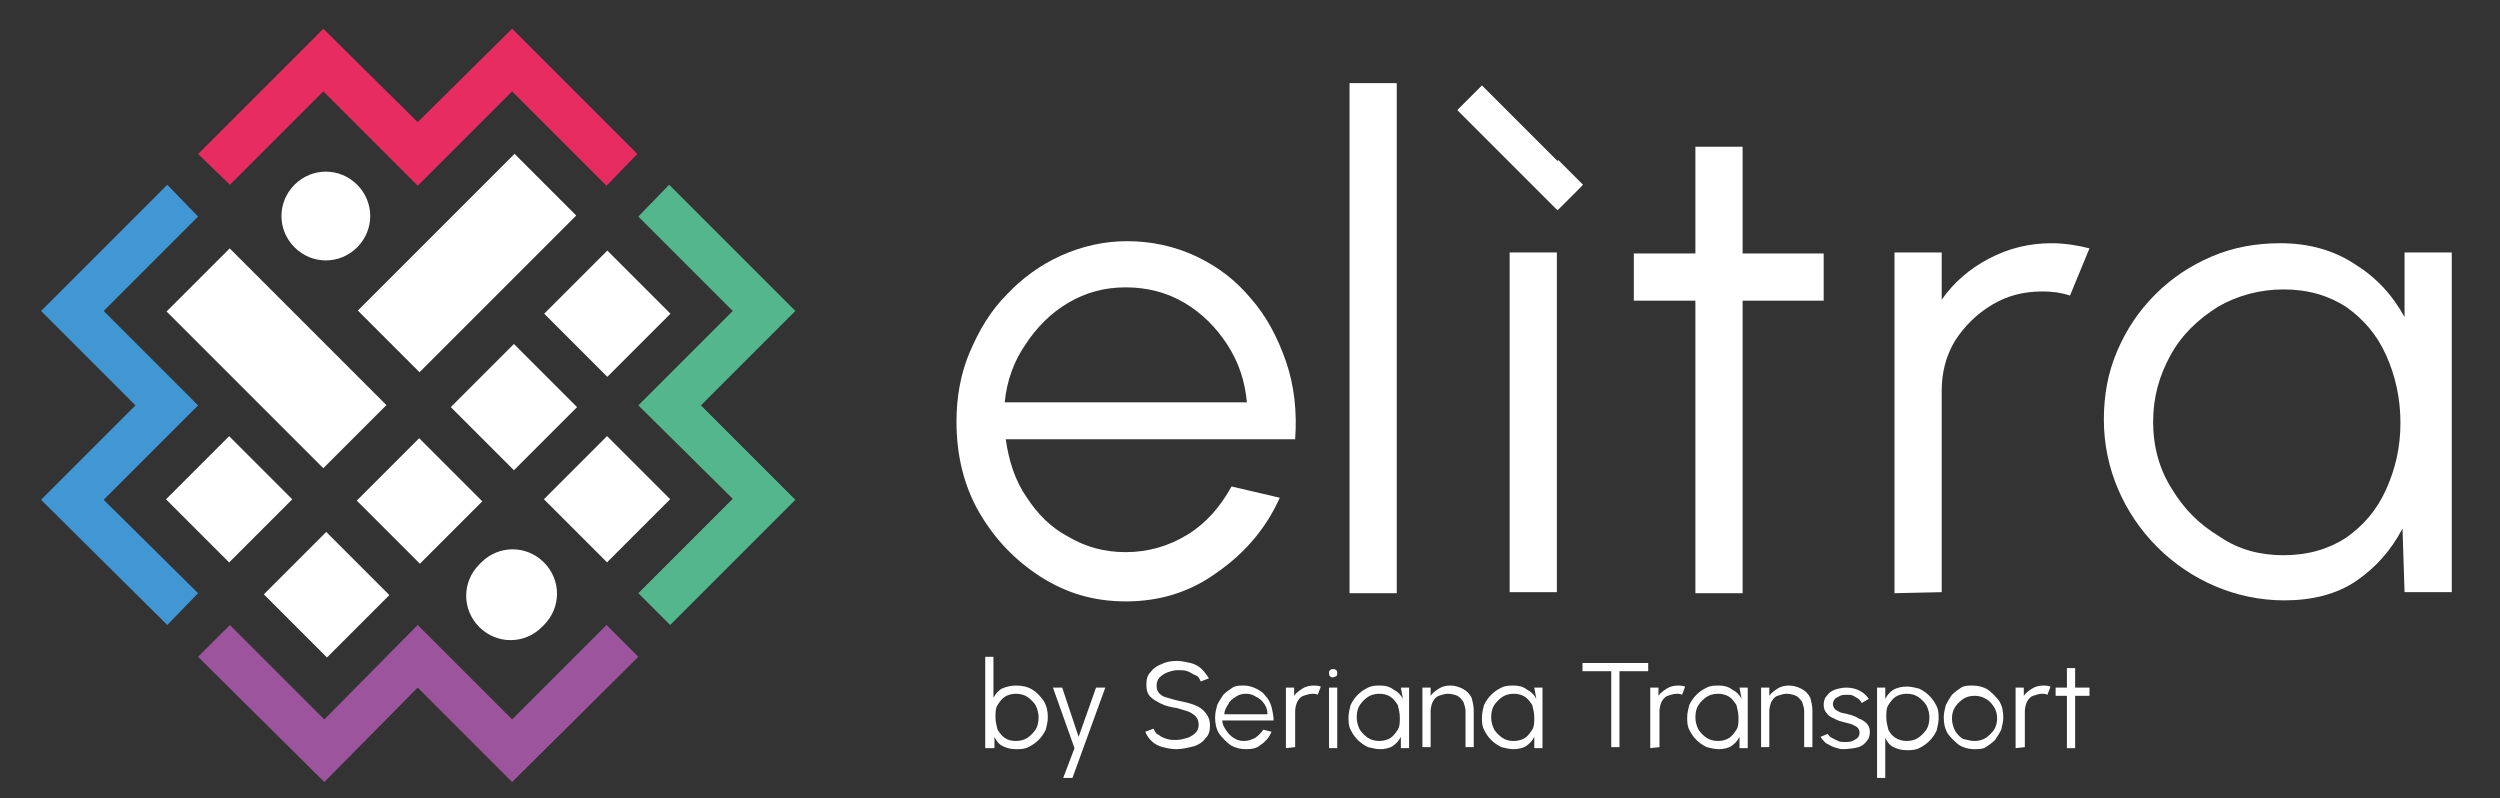
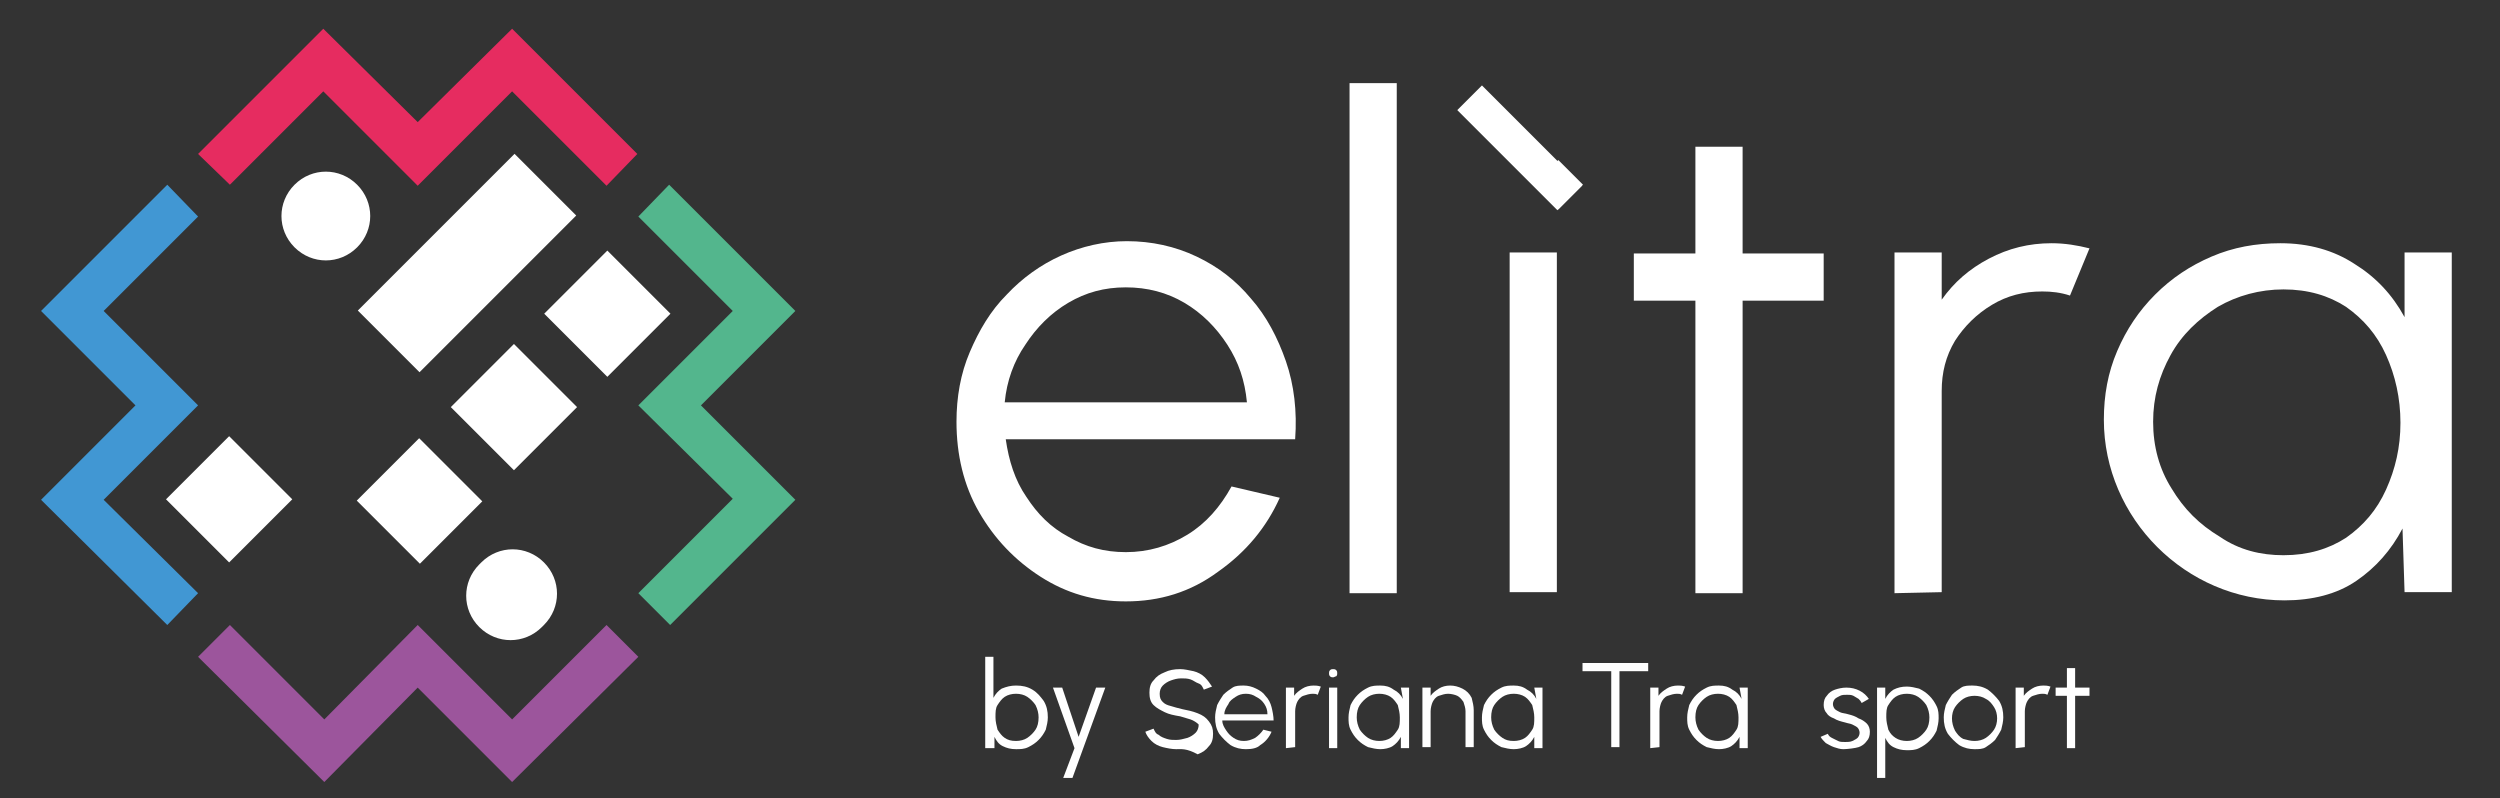
<svg xmlns="http://www.w3.org/2000/svg" id="Livello_1" x="0px" y="0px" viewBox="0 0 243.6 77.8" xml:space="preserve">
  <rect x="0" y="0" width="243.6" height="77.8" fill="#333333" stroke="none" />
  <g>
    <g>
      <g>
        <g>
          <path fill="#FFFFFF" d="M109.7,58.6c-3.1,0-5.8-0.8-8.3-2.4c-2.5-1.6-4.5-3.7-6-6.3s-2.2-5.6-2.2-8.8c0-2.4,0.4-4.7,1.3-6.8     s2-4,3.6-5.6c1.5-1.6,3.3-2.9,5.3-3.8s4.2-1.4,6.4-1.4c2.4,0,4.7,0.5,6.8,1.5c2.1,1,3.8,2.3,5.3,4.1c1.5,1.7,2.6,3.8,3.4,6.1     s1.1,4.9,0.9,7.6H98c0.3,2.1,0.9,4,2,5.6c1.1,1.7,2.4,3,4.1,3.9c1.7,1,3.5,1.5,5.6,1.5c2.2,0,4.2-0.6,6-1.7     c1.8-1.1,3.2-2.7,4.3-4.7l4.7,1.1c-1.3,2.9-3.3,5.3-6,7.2C116,57.7,113,58.6,109.7,58.6z M97.9,39.2h23.6     c-0.2-2.1-0.8-3.9-1.9-5.6c-1.1-1.7-2.5-3.1-4.2-4.1s-3.6-1.5-5.7-1.5s-3.9,0.5-5.6,1.5s-3.1,2.4-4.2,4.1     C98.8,35.2,98.1,37.1,97.9,39.2z" />
        </g>
        <g>
          <path fill="#FFFFFF" d="M131.5,57.8V8.1h4.6v49.7C136.1,57.8,131.5,57.8,131.5,57.8z" />
        </g>
        <g>
          <path fill="#FFFFFF" d="M147.1,24.6h4.6v33.1h-4.6V24.6z" />
        </g>
        <g>
          <path fill="#FFFFFF" d="M177.7,29.3h-7.9v28.5h-4.6V29.3h-6v-4.6h6V14.3h4.6v10.4h7.9V29.3z" />
        </g>
        <g>
          <path fill="#FFFFFF" d="M184.6,57.8V24.6h4.6v4.6c1.2-1.7,2.7-3,4.6-4c1.9-1,3.9-1.5,6.1-1.5c1.3,0,2.5,0.2,3.7,0.5l-1.9,4.6     c-0.9-0.3-1.8-0.4-2.7-0.4c-1.8,0-3.4,0.4-4.9,1.3s-2.7,2.1-3.6,3.5c-0.9,1.5-1.3,3.1-1.3,4.9v19.6L184.6,57.8L184.6,57.8z" />
        </g>
        <g>
          <path fill="#FFFFFF" d="M234.3,24.6h4.6v33.1h-4.6l-0.2-6.2c-1.1,2.1-2.6,3.8-4.5,5.1s-4.3,1.9-7,1.9c-2.4,0-4.7-0.5-6.8-1.4     s-4-2.2-5.6-3.8s-2.9-3.5-3.8-5.6c-0.9-2.1-1.4-4.4-1.4-6.8c0-2.4,0.4-4.6,1.3-6.7c0.9-2.1,2.1-3.9,3.7-5.5     c1.6-1.6,3.4-2.8,5.5-3.7c2.1-0.9,4.3-1.3,6.7-1.3c2.8,0,5.2,0.7,7.2,2c2.1,1.3,3.7,3,4.9,5.2L234.3,24.6z M222.5,54.1     c2.4,0,4.4-0.6,6.1-1.7c1.7-1.2,3-2.7,3.9-4.7s1.4-4.1,1.4-6.5s-0.5-4.6-1.4-6.6s-2.2-3.5-3.9-4.7c-1.7-1.1-3.7-1.7-6.1-1.7     c-2.3,0-4.5,0.6-6.4,1.7c-1.9,1.2-3.5,2.7-4.6,4.7s-1.7,4.1-1.7,6.5s0.6,4.6,1.8,6.5c1.2,2,2.7,3.5,4.7,4.7     C218.2,53.6,220.3,54.1,222.5,54.1z" />
        </g>
        <rect x="146.4" y="7.5" transform="matrix(0.707 -0.707 0.707 0.707 33.191 108.93)" fill="#FFFFFF" width="3.4" height="13.8" />
        <rect x="150.2" y="16.3" transform="matrix(0.707 -0.707 0.707 0.707 31.724 112.666)" fill="#FFFFFF" width="3.4" height="3.4" />
      </g>
    </g>
    <g>
      <g>
        <polygon fill="#53B68D" points="65.2,18 62.2,21.1 71.4,30.3 62.2,39.5 71.4,48.6 62.2,57.8 65.3,60.9 77.5,48.7 68.3,39.5     77.5,30.3    " />
        <rect x="54.8" y="26.2" transform="matrix(0.707 -0.707 0.707 0.707 -4.239 50.787)" fill="#FFFFFF" width="8.7" height="8.7" />
-         <rect x="54.8" y="44.3" transform="matrix(0.707 -0.707 0.707 0.707 -17.065 56.068)" fill="#FFFFFF" width="8.7" height="8.7" />
        <rect x="45.7" y="35.3" transform="matrix(0.707 -0.707 0.707 0.707 -13.34 47.022)" fill="#FFFFFF" width="8.7" height="8.7" />
      </g>
      <g>
        <polygon fill="#E62C60" points="19.3,15 22.4,18 31.5,8.9 40.7,18.1 49.9,8.9 59.1,18.1 62.1,15 49.9,2.8 40.7,11.9 31.5,2.8        " />
        <rect x="34.7" y="21.4" transform="matrix(0.707 -0.707 0.707 0.707 -4.796 39.664)" fill="#FFFFFF" width="21.6" height="8.5" />
        <path fill="#FFFFFF" d="M28.7,18L28.7,18c1.7-1.7,4.4-1.7,6.1,0l0,0c1.7,1.7,1.7,4.4,0,6.1l0,0c-1.7,1.7-4.4,1.7-6.1,0l0,0    C27,22.4,27,19.7,28.7,18z" />
      </g>
      <g>
        <polygon fill="#9C559C" points="62.2,64 59.1,60.9 49.9,70.1 40.7,60.9 31.6,70.1 22.4,60.9 19.3,64 31.6,76.2 40.7,67     49.9,76.2    " />
-         <rect x="27.5" y="53.6" transform="matrix(0.707 -0.707 0.707 0.707 -31.629 39.461)" fill="#FFFFFF" width="8.6" height="8.7" />
        <rect x="36.6" y="44.5" transform="matrix(0.707 -0.707 0.707 0.707 -22.574 43.194)" fill="#FFFFFF" width="8.6" height="8.7" />
        <path fill="#FFFFFF" d="M53,60.9l-0.2,0.2c-1.7,1.7-4.4,1.7-6.1,0l0,0c-1.7-1.7-1.7-4.4,0-6.1l0.2-0.2c1.7-1.7,4.4-1.7,6.1,0l0,0    C54.7,56.5,54.7,59.2,53,60.9z" />
      </g>
      <g>
        <polygon fill="#4197D3" points="16.3,60.9 19.3,57.8 10.1,48.7 19.3,39.5 10.1,30.3 19.3,21.1 16.3,18 4,30.3 13.2,39.5 4,48.7        " />
        <rect x="18" y="44.3" transform="matrix(0.707 -0.707 0.707 0.707 -27.87 30.059)" fill="#FFFFFF" width="8.7" height="8.7" />
-         <rect x="22.6" y="24.1" transform="matrix(0.707 -0.707 0.707 0.707 -16.786 29.292)" fill="#FFFFFF" width="8.7" height="21.6" />
      </g>
    </g>
  </g>
  <g>
    <path fill="#FFFFFF" d="M99,66.8c0.6,0,1.1,0.1,1.6,0.4s0.8,0.7,1.1,1.1c0.3,0.5,0.4,1,0.4,1.6c0,0.4-0.1,0.8-0.2,1.2  c-0.2,0.4-0.4,0.7-0.7,1s-0.6,0.5-1,0.7S99.4,73,99,73c-0.5,0-0.9-0.1-1.3-0.3c-0.4-0.2-0.6-0.5-0.8-0.9v1.1H96V64h0.8v4  c0.2-0.4,0.5-0.7,0.8-0.9C98.1,66.9,98.5,66.8,99,66.8z M99,72.2c0.4,0,0.8-0.1,1.1-0.3c0.3-0.2,0.6-0.5,0.8-0.8s0.3-0.7,0.3-1.2  c0-0.4-0.1-0.8-0.3-1.2c-0.2-0.3-0.5-0.6-0.8-0.8c-0.3-0.2-0.7-0.3-1.1-0.3c-0.4,0-0.8,0.1-1.1,0.3c-0.3,0.2-0.5,0.5-0.7,0.8  S97,69.4,97,69.9c0,0.4,0.1,0.8,0.2,1.2c0.2,0.3,0.4,0.6,0.7,0.8S98.5,72.2,99,72.2z" />
    <path fill="#FFFFFF" d="M106.8,67h0.9l-3.2,8.8h-0.9l1.1-2.9l-2.1-5.9h0.9l1.6,4.8L106.8,67z" />
-     <path fill="#FFFFFF" d="M114.6,73c-0.4,0-0.9-0.1-1.3-0.2c-0.4-0.1-0.8-0.3-1.1-0.6s-0.5-0.6-0.6-0.9l0.8-0.3  c0.1,0.2,0.2,0.5,0.5,0.6c0.2,0.2,0.5,0.3,0.8,0.4s0.6,0.1,0.9,0.1c0.4,0,0.7-0.1,1.1-0.2c0.3-0.1,0.6-0.3,0.8-0.5s0.3-0.5,0.3-0.8  s-0.1-0.6-0.3-0.8c-0.2-0.2-0.5-0.4-0.8-0.5s-0.7-0.2-1-0.3c-0.6-0.1-1.1-0.2-1.5-0.4s-0.8-0.4-1.1-0.7s-0.4-0.7-0.4-1.2  s0.1-0.9,0.4-1.2c0.3-0.4,0.6-0.6,1.1-0.8c0.4-0.2,0.9-0.3,1.5-0.3c0.4,0,0.8,0.1,1.3,0.2c0.4,0.1,0.8,0.3,1.1,0.6  c0.3,0.3,0.5,0.6,0.7,0.9l-0.8,0.3c-0.1-0.2-0.2-0.5-0.5-0.6s-0.5-0.3-0.8-0.4c-0.3-0.1-0.6-0.1-0.9-0.1c-0.4,0-0.7,0.1-1,0.2  c-0.3,0.1-0.6,0.3-0.8,0.5s-0.3,0.5-0.3,0.8c0,0.4,0.1,0.6,0.3,0.8c0.2,0.2,0.4,0.3,0.8,0.4c0.3,0.1,0.7,0.2,1.1,0.3  c0.5,0.1,1,0.2,1.5,0.4c0.5,0.2,0.8,0.4,1.1,0.8s0.4,0.7,0.4,1.2s-0.1,0.9-0.4,1.2c-0.3,0.4-0.6,0.6-1.1,0.8  C115.6,72.9,115.1,73,114.6,73z" />
+     <path fill="#FFFFFF" d="M114.6,73c-0.4,0-0.9-0.1-1.3-0.2c-0.4-0.1-0.8-0.3-1.1-0.6s-0.5-0.6-0.6-0.9l0.8-0.3  c0.1,0.2,0.2,0.5,0.5,0.6c0.2,0.2,0.5,0.3,0.8,0.4s0.6,0.1,0.9,0.1c0.4,0,0.7-0.1,1.1-0.2c0.3-0.1,0.6-0.3,0.8-0.5s0.3-0.5,0.3-0.8  c-0.2-0.2-0.5-0.4-0.8-0.5s-0.7-0.2-1-0.3c-0.6-0.1-1.1-0.2-1.5-0.4s-0.8-0.4-1.1-0.7s-0.4-0.7-0.4-1.2  s0.1-0.9,0.4-1.2c0.3-0.4,0.6-0.6,1.1-0.8c0.4-0.2,0.9-0.3,1.5-0.3c0.4,0,0.8,0.1,1.3,0.2c0.4,0.1,0.8,0.3,1.1,0.6  c0.3,0.3,0.5,0.6,0.7,0.9l-0.8,0.3c-0.1-0.2-0.2-0.5-0.5-0.6s-0.5-0.3-0.8-0.4c-0.3-0.1-0.6-0.1-0.9-0.1c-0.4,0-0.7,0.1-1,0.2  c-0.3,0.1-0.6,0.3-0.8,0.5s-0.3,0.5-0.3,0.8c0,0.4,0.1,0.6,0.3,0.8c0.2,0.2,0.4,0.3,0.8,0.4c0.3,0.1,0.7,0.2,1.1,0.3  c0.5,0.1,1,0.2,1.5,0.4c0.5,0.2,0.8,0.4,1.1,0.8s0.4,0.7,0.4,1.2s-0.1,0.9-0.4,1.2c-0.3,0.4-0.6,0.6-1.1,0.8  C115.6,72.9,115.1,73,114.6,73z" />
    <path fill="#FFFFFF" d="M121.4,73c-0.5,0-1-0.1-1.5-0.4c-0.4-0.3-0.8-0.7-1.1-1.1c-0.3-0.5-0.4-1-0.4-1.6c0-0.4,0.1-0.8,0.2-1.2  c0.2-0.4,0.4-0.7,0.6-1c0.3-0.3,0.6-0.5,0.9-0.7s0.7-0.2,1.1-0.2c0.4,0,0.8,0.1,1.2,0.3c0.4,0.2,0.7,0.4,0.9,0.7  c0.3,0.3,0.5,0.7,0.6,1.1s0.2,0.9,0.2,1.3h-5c0,0.4,0.2,0.7,0.4,1s0.4,0.5,0.7,0.7s0.6,0.3,1,0.3s0.7-0.1,1.1-0.3  c0.3-0.2,0.6-0.5,0.8-0.8l0.8,0.2c-0.2,0.5-0.6,1-1.1,1.3C122.5,72.9,122,73,121.4,73z M119.3,69.6h4.2c0-0.4-0.1-0.7-0.3-1  s-0.4-0.5-0.8-0.7c-0.3-0.2-0.6-0.3-1-0.3s-0.7,0.1-1,0.3c-0.3,0.2-0.6,0.4-0.7,0.7C119.5,68.9,119.3,69.2,119.3,69.6z" />
    <path fill="#FFFFFF" d="M125.3,72.9V67h0.8v0.8c0.2-0.3,0.5-0.5,0.8-0.7s0.7-0.3,1.1-0.3c0.2,0,0.4,0,0.7,0.1l-0.3,0.8  c-0.2-0.1-0.3-0.1-0.5-0.1c-0.3,0-0.6,0.1-0.9,0.2s-0.5,0.4-0.6,0.6s-0.2,0.6-0.2,0.9v3.5L125.3,72.9L125.3,72.9z" />
    <path fill="#FFFFFF" d="M129.9,66c-0.1,0-0.2,0-0.3-0.1s-0.1-0.2-0.1-0.3s0-0.2,0.1-0.3s0.2-0.1,0.3-0.1s0.2,0,0.3,0.1  s0.1,0.2,0.1,0.3s0,0.2-0.1,0.3C130.1,65.9,130,66,129.9,66z M129.5,67h0.8v5.9h-0.8V67z" />
    <path fill="#FFFFFF" d="M136.5,67h0.8v5.9h-0.8v-1.1c-0.2,0.4-0.5,0.7-0.8,0.9c-0.3,0.2-0.8,0.3-1.2,0.3s-0.8-0.1-1.2-0.2  c-0.4-0.2-0.7-0.4-1-0.7c-0.3-0.3-0.5-0.6-0.7-1s-0.2-0.8-0.2-1.2c0-0.4,0.1-0.8,0.2-1.2c0.2-0.4,0.4-0.7,0.7-1s0.6-0.5,1-0.7  s0.8-0.2,1.2-0.2c0.5,0,0.9,0.1,1.3,0.4c0.4,0.2,0.7,0.5,0.9,0.9L136.5,67z M134.4,72.2c0.4,0,0.8-0.1,1.1-0.3  c0.3-0.2,0.5-0.5,0.7-0.8s0.2-0.7,0.2-1.2c0-0.4-0.1-0.8-0.2-1.2c-0.2-0.3-0.4-0.6-0.7-0.8c-0.3-0.2-0.7-0.3-1.1-0.3  c-0.4,0-0.8,0.1-1.1,0.3c-0.3,0.2-0.6,0.5-0.8,0.8s-0.3,0.7-0.3,1.2c0,0.4,0.1,0.8,0.3,1.2c0.2,0.3,0.5,0.6,0.8,0.8  C133.6,72.1,134,72.2,134.4,72.2z" />
    <path fill="#FFFFFF" d="M143.6,69.2v3.6h-0.8v-3.5c0-0.3-0.1-0.6-0.2-0.9c-0.2-0.3-0.4-0.5-0.6-0.6s-0.6-0.2-0.9-0.2  c-0.3,0-0.6,0.1-0.9,0.2s-0.5,0.4-0.6,0.6s-0.2,0.6-0.2,0.9v3.5h-0.8V67h0.8v0.8c0.2-0.3,0.5-0.5,0.8-0.7s0.7-0.3,1.1-0.3  c0.4,0,0.8,0.1,1.2,0.3c0.4,0.2,0.7,0.5,0.9,0.9C143.5,68.4,143.6,68.8,143.6,69.2z" />
    <path fill="#FFFFFF" d="M149.5,67h0.8v5.9h-0.8v-1.1c-0.2,0.4-0.5,0.7-0.8,0.9c-0.3,0.2-0.8,0.3-1.2,0.3s-0.8-0.1-1.2-0.2  c-0.4-0.2-0.7-0.4-1-0.7c-0.3-0.3-0.5-0.6-0.7-1s-0.2-0.8-0.2-1.2c0-0.4,0.1-0.8,0.2-1.2c0.2-0.4,0.4-0.7,0.7-1s0.6-0.5,1-0.7  s0.8-0.2,1.2-0.2c0.5,0,0.9,0.1,1.3,0.4c0.4,0.2,0.7,0.5,0.9,0.9L149.5,67z M147.5,72.2c0.4,0,0.8-0.1,1.1-0.3  c0.3-0.2,0.5-0.5,0.7-0.8s0.2-0.7,0.2-1.2c0-0.4-0.1-0.8-0.2-1.2c-0.2-0.3-0.4-0.6-0.7-0.8c-0.3-0.2-0.7-0.3-1.1-0.3  c-0.4,0-0.8,0.1-1.1,0.3c-0.3,0.2-0.6,0.5-0.8,0.8s-0.3,0.7-0.3,1.2c0,0.4,0.1,0.8,0.3,1.2c0.2,0.3,0.5,0.6,0.8,0.8  S147,72.2,147.5,72.2z" />
    <path fill="#FFFFFF" d="M160.6,64.6v0.8h-2.8v7.4H157v-7.4h-2.8v-0.8C154.2,64.6,160.6,64.6,160.6,64.6z" />
    <path fill="#FFFFFF" d="M160.8,72.9V67h0.8v0.8c0.2-0.3,0.5-0.5,0.8-0.7s0.7-0.3,1.1-0.3c0.2,0,0.4,0,0.7,0.1l-0.3,0.8  c-0.2-0.1-0.3-0.1-0.5-0.1c-0.3,0-0.6,0.1-0.9,0.2s-0.5,0.4-0.6,0.6s-0.2,0.6-0.2,0.9v3.5L160.8,72.9L160.8,72.9z" />
    <path fill="#FFFFFF" d="M169.5,67h0.8v5.9h-0.8v-1.1c-0.2,0.4-0.5,0.7-0.8,0.9c-0.3,0.2-0.8,0.3-1.2,0.3s-0.8-0.1-1.2-0.2  c-0.4-0.2-0.7-0.4-1-0.7c-0.3-0.3-0.5-0.6-0.7-1s-0.2-0.8-0.2-1.2c0-0.4,0.1-0.8,0.2-1.2c0.2-0.4,0.4-0.7,0.7-1s0.6-0.5,1-0.7  s0.8-0.2,1.2-0.2c0.5,0,0.9,0.1,1.3,0.4c0.4,0.2,0.7,0.5,0.9,0.9L169.5,67z M167.4,72.2c0.4,0,0.8-0.1,1.1-0.3  c0.3-0.2,0.5-0.5,0.7-0.8s0.2-0.7,0.2-1.2c0-0.4-0.1-0.8-0.2-1.2c-0.2-0.3-0.4-0.6-0.7-0.8c-0.3-0.2-0.7-0.3-1.1-0.3  c-0.4,0-0.8,0.1-1.1,0.3c-0.3,0.2-0.6,0.5-0.8,0.8s-0.3,0.7-0.3,1.2c0,0.4,0.1,0.8,0.3,1.2c0.2,0.3,0.5,0.6,0.8,0.8  C166.6,72.1,167,72.2,167.4,72.2z" />
-     <path fill="#FFFFFF" d="M176.6,69.2v3.6h-0.8v-3.5c0-0.3-0.1-0.6-0.2-0.9c-0.2-0.3-0.4-0.5-0.6-0.6s-0.6-0.2-0.9-0.2  c-0.3,0-0.6,0.1-0.9,0.2s-0.5,0.4-0.6,0.6s-0.2,0.6-0.2,0.9v3.5h-0.8V67h0.8v0.8c0.2-0.3,0.5-0.5,0.8-0.7s0.7-0.3,1.1-0.3  c0.4,0,0.8,0.1,1.2,0.3c0.4,0.2,0.7,0.5,0.9,0.9C176.5,68.4,176.6,68.8,176.6,69.2z" />
    <path fill="#FFFFFF" d="M179.6,73c-0.3,0-0.6-0.1-0.9-0.2s-0.6-0.3-0.8-0.4c-0.2-0.2-0.4-0.4-0.5-0.6l0.7-0.3  c0.1,0.2,0.2,0.3,0.4,0.4s0.4,0.2,0.6,0.3c0.2,0.1,0.4,0.1,0.7,0.1c0.2,0,0.5,0,0.7-0.1s0.4-0.2,0.5-0.3c0.1-0.1,0.2-0.3,0.2-0.5  s-0.1-0.4-0.2-0.5c-0.1-0.1-0.3-0.2-0.5-0.3c-0.2-0.1-0.4-0.1-0.7-0.2c-0.4-0.1-0.8-0.2-1.1-0.4c-0.3-0.1-0.6-0.3-0.7-0.5  c-0.2-0.2-0.3-0.5-0.3-0.8c0-0.4,0.1-0.7,0.3-0.9c0.2-0.3,0.5-0.5,0.8-0.6s0.7-0.2,1.1-0.2c0.5,0,0.9,0.1,1.3,0.3  c0.4,0.2,0.7,0.5,0.9,0.8l-0.7,0.4c-0.1-0.2-0.2-0.3-0.3-0.4c-0.2-0.1-0.3-0.2-0.5-0.3s-0.4-0.1-0.6-0.1c-0.3,0-0.5,0-0.7,0.1  s-0.4,0.2-0.5,0.3s-0.2,0.3-0.2,0.5s0.1,0.4,0.2,0.5c0.1,0.1,0.3,0.2,0.5,0.3c0.2,0.1,0.5,0.1,0.8,0.2c0.4,0.1,0.7,0.2,1,0.4  c0.3,0.1,0.6,0.3,0.8,0.5s0.3,0.5,0.3,0.8c0,0.4-0.1,0.7-0.3,0.9c-0.2,0.3-0.5,0.5-0.8,0.6S180,73,179.6,73z" />
    <path fill="#FFFFFF" d="M183.7,75.8h-0.8V67h0.8v1.1c0.2-0.4,0.5-0.7,0.8-0.9c0.4-0.2,0.8-0.3,1.3-0.3c0.4,0,0.8,0.1,1.2,0.2  c0.4,0.2,0.7,0.4,1,0.7c0.3,0.3,0.5,0.6,0.7,1s0.2,0.8,0.2,1.2s-0.1,0.8-0.2,1.2c-0.2,0.4-0.4,0.7-0.7,1s-0.6,0.5-1,0.7  s-0.8,0.2-1.2,0.2c-0.5,0-0.9-0.1-1.3-0.3c-0.4-0.2-0.6-0.5-0.8-0.9V75.8z M185.8,67.6c-0.4,0-0.8,0.1-1.1,0.3  c-0.3,0.2-0.5,0.5-0.7,0.8s-0.2,0.7-0.2,1.2c0,0.4,0.1,0.8,0.2,1.2c0.2,0.4,0.4,0.6,0.7,0.8c0.3,0.2,0.7,0.3,1.1,0.3  c0.4,0,0.8-0.1,1.1-0.3c0.3-0.2,0.6-0.5,0.8-0.8s0.3-0.7,0.3-1.2c0-0.4-0.1-0.8-0.3-1.2c-0.2-0.3-0.5-0.6-0.8-0.8  S186.2,67.6,185.8,67.6z" />
    <path fill="#FFFFFF" d="M192.4,73c-0.5,0-1-0.1-1.5-0.4c-0.4-0.3-0.8-0.7-1.1-1.1c-0.3-0.5-0.4-1-0.4-1.6c0-0.4,0.1-0.8,0.2-1.2  c0.2-0.4,0.4-0.7,0.6-1c0.3-0.3,0.6-0.5,0.9-0.7s0.7-0.2,1.1-0.2c0.5,0,1,0.1,1.5,0.4c0.4,0.3,0.8,0.7,1.1,1.1  c0.3,0.5,0.4,1,0.4,1.6c0,0.4-0.1,0.8-0.2,1.2c-0.2,0.4-0.4,0.7-0.6,1c-0.3,0.3-0.6,0.5-0.9,0.7C193.2,73,192.8,73,192.4,73z   M192.4,72.2c0.4,0,0.8-0.1,1.1-0.3c0.3-0.2,0.6-0.5,0.8-0.8s0.3-0.7,0.3-1.1s-0.1-0.8-0.3-1.1s-0.4-0.6-0.8-0.8  c-0.3-0.2-0.7-0.3-1.1-0.3c-0.4,0-0.8,0.1-1.1,0.3c-0.3,0.2-0.6,0.5-0.8,0.8s-0.3,0.7-0.3,1.1s0.1,0.8,0.3,1.2  c0.2,0.3,0.4,0.6,0.8,0.8C191.7,72.1,192,72.2,192.4,72.2z" />
    <path fill="#FFFFFF" d="M196.4,72.9V67h0.8v0.8c0.2-0.3,0.5-0.5,0.8-0.7s0.7-0.3,1.1-0.3c0.2,0,0.4,0,0.7,0.1l-0.3,0.8  c-0.2-0.1-0.3-0.1-0.5-0.1c-0.3,0-0.6,0.1-0.9,0.2s-0.5,0.4-0.6,0.6s-0.2,0.6-0.2,0.9v3.5L196.4,72.9L196.4,72.9z" />
    <path fill="#FFFFFF" d="M203.6,67.8h-1.4v5.1h-0.8v-5.1h-1.1V67h1.1v-1.9h0.8V67h1.4V67.8z" />
  </g>
</svg>